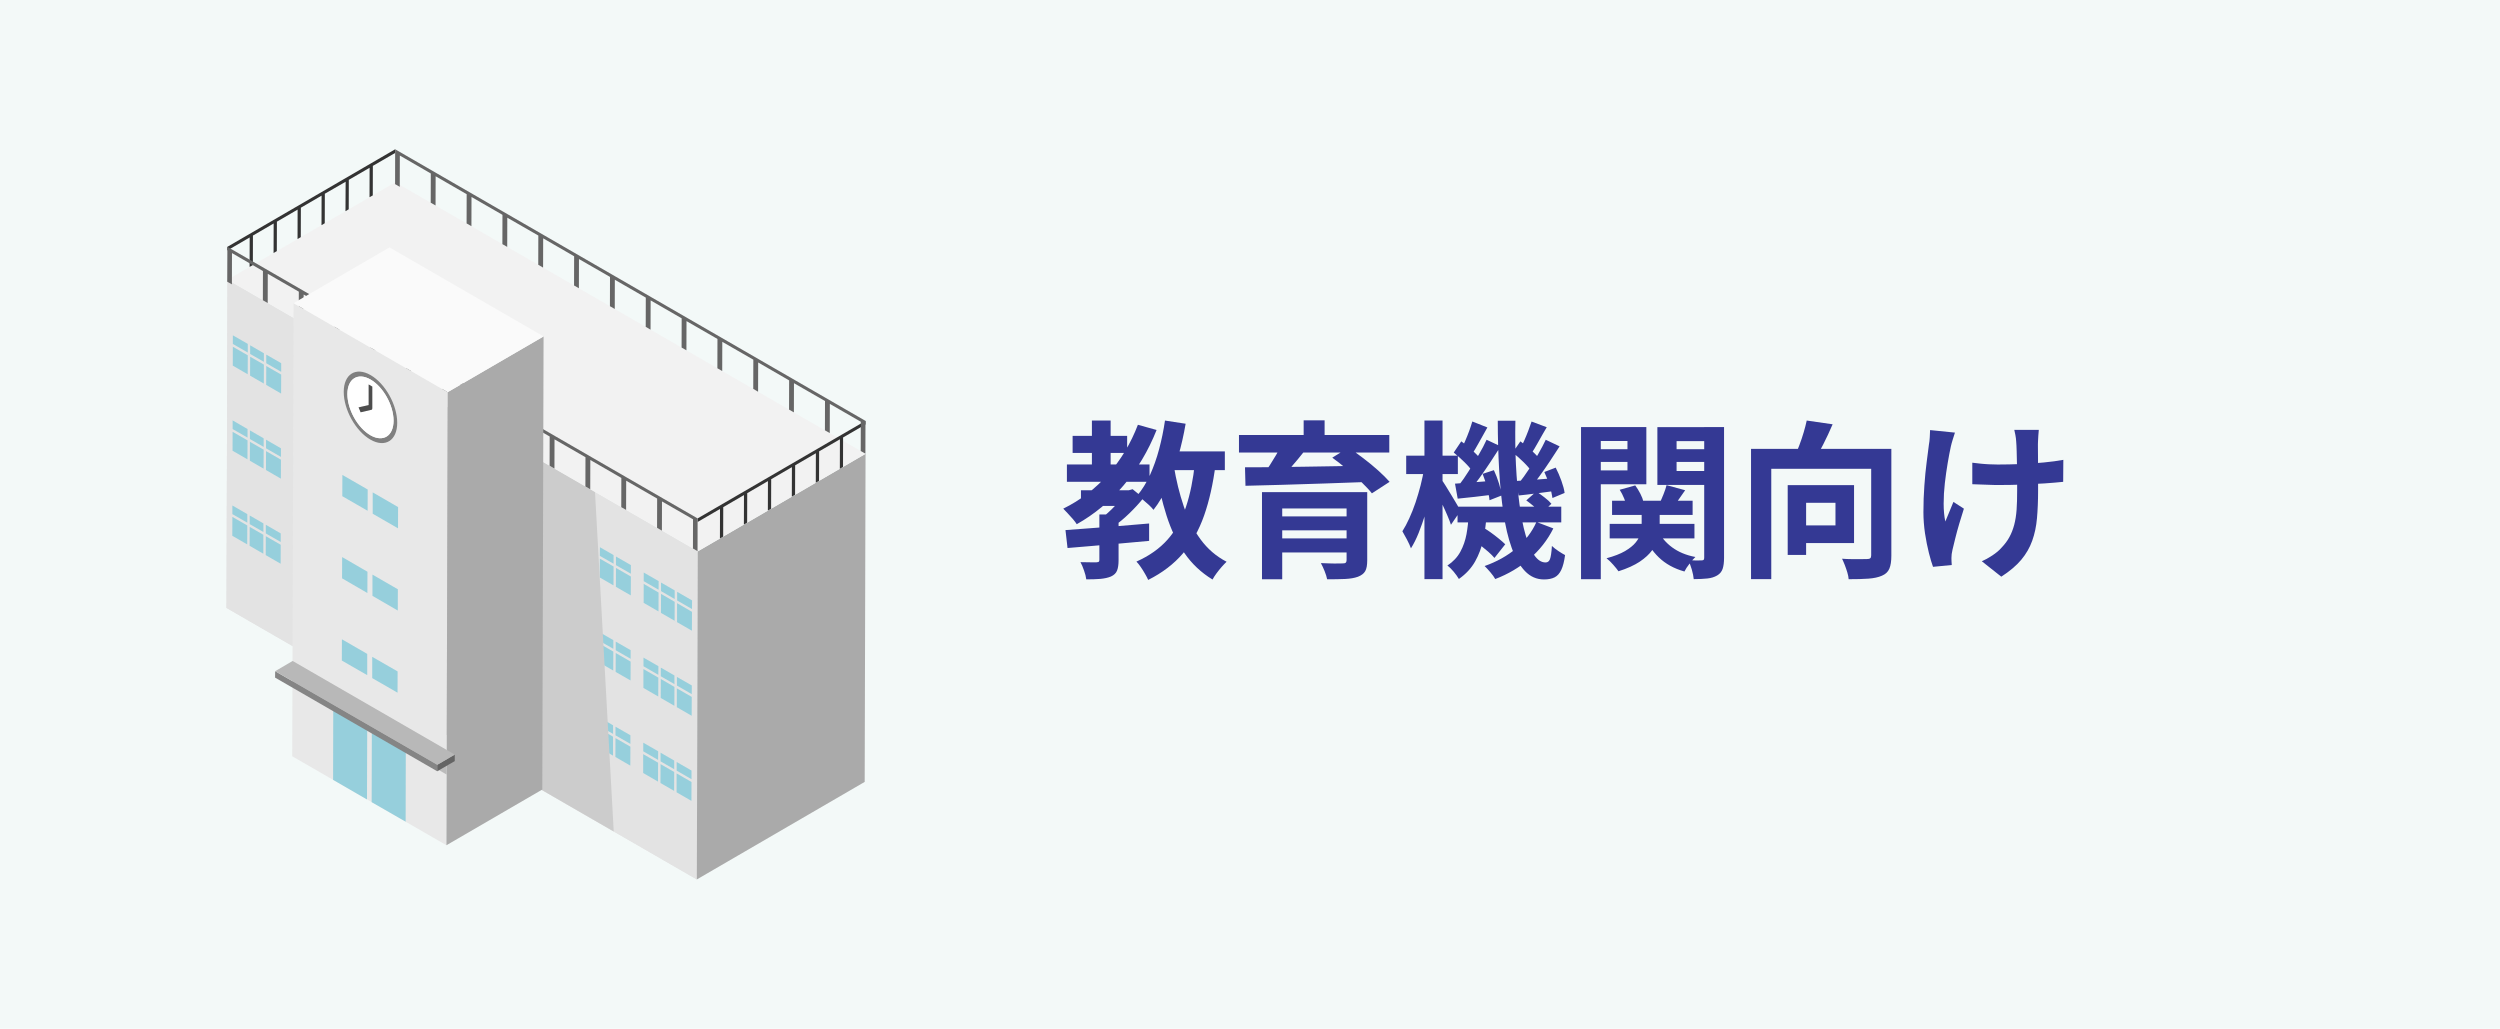
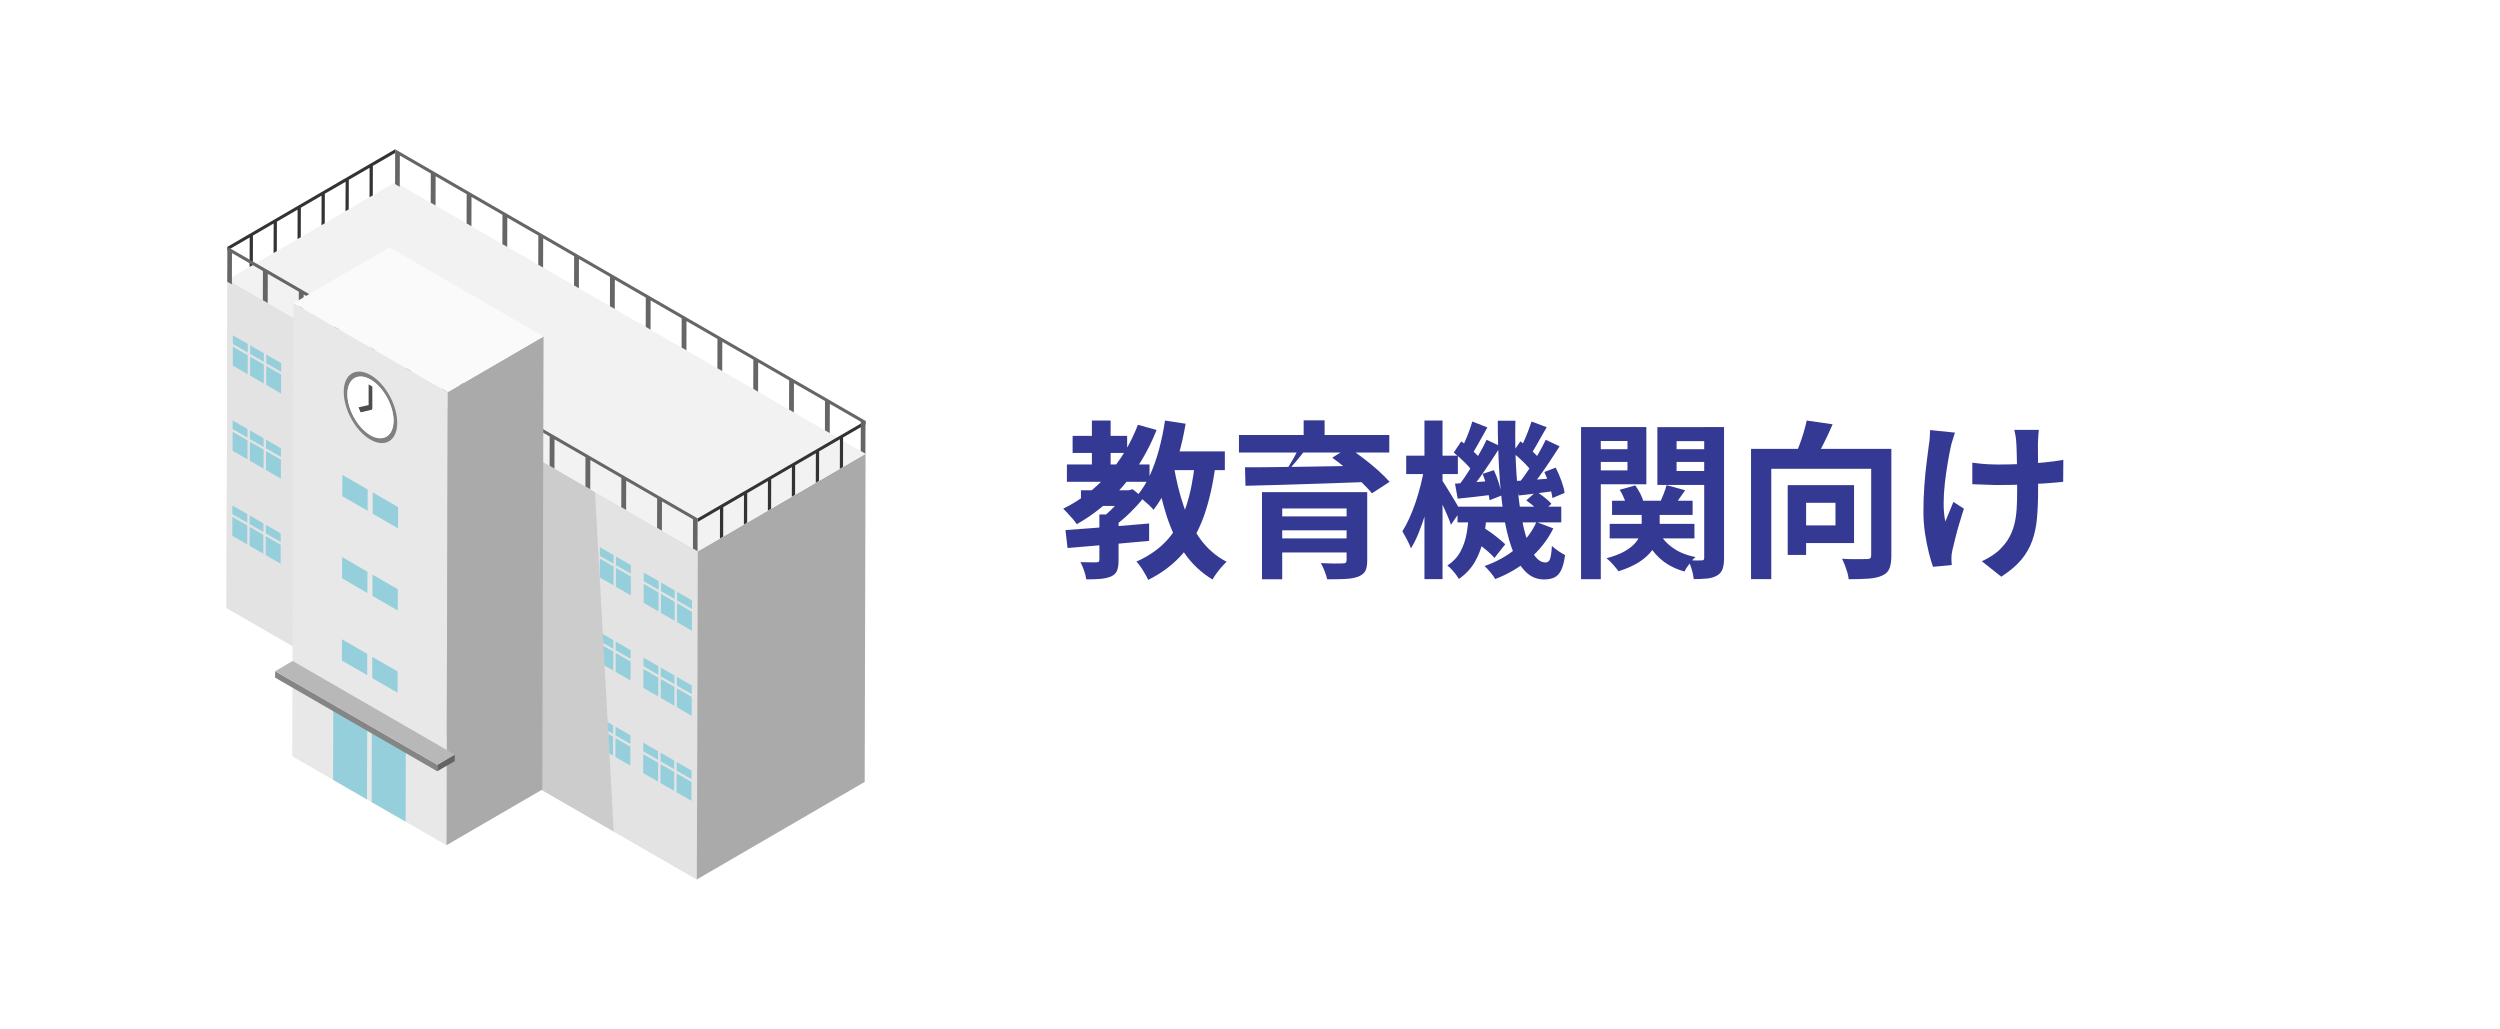
<svg xmlns="http://www.w3.org/2000/svg" id="_レイヤー_2" data-name="レイヤー 2" viewBox="0 0 315 129.62">
  <defs>
    <style>
      .cls-1 {
        fill: #96cfdc;
      }

      .cls-2 {
        fill: gray;
      }

      .cls-3 {
        fill: #e3e3e3;
      }

      .cls-4 {
        fill: #aaa;
      }

      .cls-5 {
        fill: #4d4d4d;
      }

      .cls-6 {
        isolation: isolate;
      }

      .cls-7 {
        fill: #343994;
      }

      .cls-8 {
        fill: #fff;
      }

      .cls-9 {
        fill: #646464;
      }

      .cls-10 {
        fill: #666;
      }

      .cls-11 {
        fill: #f3f9f8;
      }

      .cls-12 {
        fill: #fafafa;
      }

      .cls-13 {
        fill: #bbb;
      }

      .cls-14 {
        fill: #b8b8b8;
      }

      .cls-15 {
        fill: #858585;
      }

      .cls-16 {
        fill: #f2f2f2;
      }

      .cls-17 {
        fill: #333;
      }

      .cls-18 {
        fill: #ccc;
        mix-blend-mode: multiply;
      }

      .cls-19 {
        fill: #e8e8e8;
      }
    </style>
  </defs>
  <g id="_レイヤー_1-2" data-name="レイヤー 1">
    <g>
-       <rect class="cls-11" width="315" height="129.62" />
      <g>
        <g>
          <path class="cls-7" d="M143.37,53.52l2.36.66c-1.05,2.64-2.44,4.96-4.16,6.98s-3.69,3.65-5.9,4.89c-.1-.17-.26-.38-.47-.63s-.43-.49-.66-.73-.42-.44-.57-.6c2.16-1.06,4.04-2.5,5.65-4.32,1.61-1.82,2.86-3.9,3.76-6.26ZM134.26,66.79c.89-.07,1.92-.15,3.07-.23,1.16-.09,2.38-.18,3.66-.28,1.28-.1,2.55-.21,3.8-.32v2.19c-1.19.11-2.4.22-3.64.33-1.23.11-2.42.21-3.55.31-1.14.1-2.16.18-3.09.26l-.26-2.26ZM134.43,58.52h10.41v2.19h-10.41v-2.19ZM135.15,54.92h6.87v2.15h-6.87v-2.15ZM138.54,64.82h2.4v5.77c0,.54-.06.97-.19,1.3-.13.33-.38.57-.77.75-.38.16-.83.25-1.33.3-.5.04-1.1.06-1.78.06-.04-.33-.13-.7-.28-1.11-.14-.41-.29-.77-.45-1.06.43.01.84.02,1.23.02h.79c.16-.01.26-.04.3-.08.04-.04.06-.12.06-.23v-5.7ZM136.2,61.77h6.04v1.98h-6.04v-1.98ZM137.58,52.99h2.36v6.62h-2.36v-6.62ZM141.71,61.77h.53l.47-.13,1.36,1.11c-.51.64-1.1,1.28-1.78,1.94s-1.34,1.21-2.01,1.66c-.13-.2-.32-.43-.56-.68-.25-.25-.46-.46-.63-.62.31-.25.64-.55.98-.88.34-.33.66-.68.95-1.03.29-.35.52-.67.69-.96v-.4ZM150.54,58.3l2.62.23c-.31,2.43-.79,4.56-1.44,6.42-.65,1.85-1.54,3.44-2.67,4.78-1.14,1.33-2.6,2.45-4.38,3.34-.08-.2-.21-.45-.38-.74-.17-.3-.35-.59-.55-.88-.2-.29-.38-.52-.55-.69,1.62-.72,2.93-1.65,3.93-2.78,1-1.13,1.77-2.5,2.31-4.11.54-1.61.91-3.46,1.13-5.56ZM146.79,52.99l2.6.4c-.24,1.4-.55,2.78-.94,4.12-.38,1.34-.83,2.58-1.34,3.73s-1.1,2.15-1.77,3c-.13-.17-.32-.37-.56-.6-.25-.23-.51-.45-.78-.68-.27-.23-.5-.4-.7-.53.61-.72,1.14-1.58,1.6-2.58.45-1,.84-2.09,1.15-3.26s.56-2.37.74-3.61ZM147.9,58.71c.3,1.8.71,3.49,1.25,5.08.53,1.58,1.24,2.97,2.12,4.17.88,1.2,1.97,2.14,3.28,2.82-.18.17-.39.39-.62.65-.23.26-.44.53-.65.81-.21.28-.37.54-.5.78-1.43-.87-2.61-1.98-3.54-3.33s-1.68-2.93-2.25-4.71c-.57-1.79-1.03-3.75-1.38-5.87l2.3-.38ZM146.5,56.88h7.83v2.36h-7.83v-2.36Z" />
-           <path class="cls-7" d="M156.11,54.81h18.94v2.21h-18.94v-2.21ZM156.86,58.88c.98,0,2.08,0,3.32-.02,1.23-.01,2.54-.03,3.93-.05,1.38-.02,2.8-.05,4.26-.07,1.45-.03,2.89-.06,4.31-.08l-.13,2.06c-1.86.07-3.74.14-5.64.2-1.9.06-3.71.12-5.42.17-1.71.05-3.23.09-4.56.12l-.06-2.32ZM159.01,62.01h11.47v2.06h-8.92v8.92h-2.55v-10.98ZM161.41,56.16l2.89.75c-.51.65-1.04,1.29-1.6,1.93-.55.63-1.04,1.17-1.47,1.61l-2.04-.7c.27-.34.54-.72.81-1.14.27-.42.53-.84.78-1.27s.46-.82.63-1.17ZM160.56,65.07h10.06v1.75h-10.06v-1.75ZM160.56,67.84h10.04v1.77h-10.04v-1.77ZM164.26,52.96h2.64v2.98h-2.64v-2.98ZM169.67,62.01h2.6v8.6c0,.6-.08,1.05-.25,1.35-.17.3-.48.54-.92.71-.44.16-.98.25-1.62.28-.64.03-1.39.04-2.26.04-.06-.3-.16-.64-.32-1.03-.16-.39-.31-.73-.47-1.01.35.01.72.03,1.11.04.38.01.73.02,1.03.01.31,0,.51-.01.61-.01.2,0,.33-.03.39-.1.06-.06.1-.17.1-.31v-8.58ZM167.86,57.67l2.06-1.28c.58.4,1.2.85,1.86,1.35.66.5,1.28,1.01,1.86,1.53.58.52,1.06,1,1.45,1.44l-2.23,1.45c-.34-.43-.79-.9-1.34-1.44-.55-.53-1.15-1.07-1.8-1.61s-1.27-1.02-1.86-1.45Z" />
+           <path class="cls-7" d="M156.11,54.81h18.94v2.21h-18.94v-2.21ZM156.86,58.88c.98,0,2.08,0,3.32-.02,1.23-.01,2.54-.03,3.93-.05,1.38-.02,2.8-.05,4.26-.07,1.45-.03,2.89-.06,4.31-.08l-.13,2.06c-1.86.07-3.74.14-5.64.2-1.9.06-3.71.12-5.42.17-1.71.05-3.23.09-4.56.12l-.06-2.32ZM159.01,62.01h11.47v2.06h-8.92v8.92h-2.55v-10.98ZM161.41,56.16l2.89.75c-.51.65-1.04,1.29-1.6,1.93-.55.63-1.04,1.17-1.47,1.61c.27-.34.54-.72.81-1.14.27-.42.53-.84.78-1.27s.46-.82.63-1.17ZM160.56,65.07h10.06v1.75h-10.06v-1.75ZM160.56,67.84h10.04v1.77h-10.04v-1.77ZM164.26,52.96h2.64v2.98h-2.64v-2.98ZM169.67,62.01h2.6v8.6c0,.6-.08,1.05-.25,1.35-.17.3-.48.54-.92.71-.44.16-.98.25-1.62.28-.64.03-1.39.04-2.26.04-.06-.3-.16-.64-.32-1.03-.16-.39-.31-.73-.47-1.01.35.01.72.03,1.11.04.38.01.73.02,1.03.01.31,0,.51-.01.61-.01.2,0,.33-.03.39-.1.06-.06.1-.17.1-.31v-8.58ZM167.86,57.67l2.06-1.28c.58.4,1.2.85,1.86,1.35.66.5,1.28,1.01,1.86,1.53.58.52,1.06,1,1.45,1.44l-2.23,1.45c-.34-.43-.79-.9-1.34-1.44-.55-.53-1.15-1.07-1.8-1.61s-1.27-1.02-1.86-1.45Z" />
          <path class="cls-7" d="M179.44,59.03l1.32.45c-.13.82-.29,1.69-.49,2.59-.2.9-.43,1.78-.68,2.65s-.54,1.67-.84,2.43c-.3.75-.63,1.4-.97,1.94-.11-.31-.28-.68-.5-1.1-.22-.42-.42-.77-.58-1.05.3-.47.59-1.01.87-1.63.28-.62.55-1.28.79-2,.24-.72.45-1.44.64-2.17.18-.73.33-1.43.45-2.1ZM177.18,57.41h6.51v2.32h-6.51v-2.32ZM179.48,52.99h2.28v19.98h-2.28v-19.98ZM181.63,60.43c.11.14.28.39.51.76.23.36.47.76.73,1.19.26.43.5.83.71,1.19.21.36.36.62.45.78l-1.21,1.77c-.1-.31-.24-.68-.43-1.12s-.38-.88-.6-1.34-.42-.89-.62-1.3c-.2-.4-.35-.73-.47-.99l.92-.94ZM185.05,64.88h2.26c-.07,1.08-.21,2.11-.42,3.11-.21.99-.55,1.91-1.03,2.76s-1.16,1.58-2.04,2.2c-.16-.27-.37-.57-.65-.91-.28-.33-.54-.59-.8-.78.72-.48,1.27-1.06,1.64-1.75.37-.68.62-1.42.77-2.21.14-.79.23-1.6.28-2.43ZM183.18,57.01l.94-1.4c.44.31.9.68,1.37,1.11.47.43.83.81,1.07,1.15l-1,1.58c-.23-.35-.57-.76-1.04-1.22-.47-.46-.92-.86-1.34-1.2ZM183.33,60.94c.64-.04,1.37-.1,2.2-.16.83-.06,1.69-.13,2.59-.2l.04,1.74c-.78.1-1.55.19-2.31.28-.76.08-1.49.16-2.18.23l-.34-1.89ZM183.65,63.84h13.07v1.98h-13.07v-1.98ZM187.31,55.41l1.77.83c-.4.62-.82,1.28-1.28,1.97-.45.69-.91,1.35-1.36,1.98-.45.63-.89,1.19-1.3,1.67l-1.32-.72c.4-.51.81-1.1,1.23-1.77s.84-1.35,1.25-2.04.74-1.33,1.01-1.92ZM185.52,53.11l1.89.75c-.34.6-.68,1.21-1.03,1.84s-.66,1.17-.95,1.61l-1.36-.6c.17-.33.35-.7.53-1.12s.36-.85.52-1.29c.16-.44.29-.84.39-1.19ZM185.4,67.88l1.28-1.53c.35.2.72.43,1.1.7s.73.54,1.06.81c.33.27.61.51.82.72l-1.36,1.72c-.2-.24-.46-.5-.79-.79-.33-.28-.67-.57-1.04-.86s-.72-.55-1.06-.78ZM186.8,59.71l1.43-.47c.24.51.45,1.07.64,1.67.18.6.3,1.11.34,1.52l-1.53.6c-.04-.44-.15-.97-.31-1.6-.16-.62-.35-1.2-.56-1.72ZM193.59,65.77l2.13.81c-.74,1.48-1.74,2.75-3,3.83-1.26,1.08-2.7,1.93-4.32,2.55-.13-.24-.33-.52-.61-.85-.28-.33-.52-.59-.73-.79,1.53-.54,2.86-1.28,3.99-2.23,1.13-.95,1.98-2.06,2.54-3.32ZM188.71,53.01h2.23c-.04,1.94-.02,3.8.07,5.58.09,1.77.24,3.41.44,4.91.2,1.5.45,2.79.77,3.89.31,1.1.68,1.96,1.1,2.56.42.61.89.92,1.42.92.26,0,.44-.13.55-.4s.2-.83.25-1.68c.24.23.52.44.83.65.31.21.59.37.83.5-.11.81-.27,1.43-.48,1.87-.21.44-.48.75-.83.93-.35.18-.8.27-1.35.27-.92,0-1.72-.35-2.39-1.05-.67-.7-1.23-1.68-1.68-2.94-.45-1.25-.79-2.72-1.04-4.4s-.43-3.5-.54-5.47-.17-4-.17-6.12ZM190.61,57.01l.96-1.4c.44.31.9.68,1.37,1.11s.83.81,1.05,1.15l-.98,1.58c-.23-.35-.57-.76-1.04-1.22-.47-.46-.92-.86-1.36-1.2ZM190.99,60.6c.65-.03,1.38-.07,2.19-.14.81-.06,1.66-.13,2.55-.2l.04,1.62c-.78.1-1.54.2-2.28.3-.74.1-1.45.18-2.13.25l-.38-1.83ZM194.76,55.41l1.75.83c-.38.6-.79,1.22-1.22,1.87s-.87,1.28-1.3,1.87c-.43.6-.84,1.12-1.22,1.58l-1.34-.75c.38-.47.78-1.02,1.19-1.65.41-.63.81-1.28,1.19-1.94.38-.66.7-1.27.96-1.82ZM192.97,53.11l1.92.72c-.35.6-.71,1.21-1.05,1.83s-.66,1.15-.95,1.58l-1.36-.62c.17-.33.34-.69.52-1.1.18-.4.35-.82.51-1.24s.3-.82.42-1.17ZM192.31,63.05l1.26-1.11c.34.21.7.46,1.06.75.37.28.65.55.85.79l-1.32,1.21c-.18-.24-.46-.52-.82-.83-.36-.31-.71-.58-1.03-.81ZM194.59,59.47l1.43-.55c.27.53.51,1.08.72,1.67.21.59.35,1.1.4,1.52l-1.53.64c-.06-.44-.18-.97-.37-1.58-.19-.62-.41-1.18-.65-1.69Z" />
          <path class="cls-7" d="M199.21,53.81h2.49v19.17h-2.49v-19.17ZM200.48,56.6h5.34v1.6h-5.34v-1.6ZM200.72,53.81h6.72v7.21h-6.72v-1.75h4.34v-3.7h-4.34v-1.77ZM206.84,63.96h2.28v2.3c0,.5-.07,1.01-.2,1.53-.14.53-.38,1.04-.75,1.54-.36.5-.88.98-1.56,1.44-.68.45-1.57.86-2.68,1.21-.16-.23-.38-.5-.67-.83s-.57-.6-.84-.81c.96-.25,1.74-.56,2.33-.9.59-.35,1.04-.71,1.34-1.08.31-.38.51-.75.61-1.12.1-.37.15-.72.15-1.04v-2.23ZM202.82,66.01h10.68v1.83h-10.68v-1.83ZM203.12,63.09h10.15v1.79h-10.15v-1.79ZM204.08,61.71l1.96-.55c.23.31.44.66.64,1.04.2.38.33.73.4,1.04l-2.09.6c-.07-.3-.19-.64-.35-1.04s-.35-.76-.56-1.09ZM208.91,66.82c.38.84.97,1.55,1.77,2.14s1.77,1,2.94,1.22c-.23.21-.48.5-.75.86-.28.36-.49.68-.63.97-1.31-.37-2.38-.96-3.23-1.78-.85-.82-1.5-1.82-1.94-3.01l1.85-.4ZM216.04,53.81v1.77h-4.79v3.77h4.79v1.75h-7.21v-7.28h7.21ZM209.99,61.13l2.34.64c-.3.41-.58.81-.84,1.2-.26.39-.5.73-.71,1.03l-1.68-.58c.17-.34.34-.73.51-1.16.17-.43.3-.81.38-1.14ZM210.29,56.6h5.36v1.6h-5.36v-1.6ZM214.72,53.81h2.51v16.47c0,.58-.06,1.05-.18,1.4-.12.35-.35.63-.69.83-.34.2-.75.33-1.23.38s-1.06.08-1.72.08c-.03-.34-.11-.74-.24-1.2-.14-.46-.28-.85-.44-1.18.34.01.68.02,1.01.03.33,0,.55,0,.65-.01.14,0,.23-.03.28-.08.04-.06.06-.15.06-.28v-16.45Z" />
          <path class="cls-7" d="M220.63,56.56h16.02v2.51h-13.47v13.9h-2.55v-16.41ZM225.25,61.13h2.32v8.79h-2.32v-8.79ZM227.66,52.99l3.25.47c-.37.87-.76,1.71-1.18,2.53-.42.82-.8,1.52-1.14,2.08l-2.47-.53c.2-.44.4-.92.6-1.45.2-.52.38-1.06.54-1.6s.29-1.04.39-1.51ZM226.25,61.13h7.36v7.3h-7.36v-2.23h5.02v-2.85h-5.02v-2.21ZM235.76,56.56h2.55v13.47c0,.68-.08,1.22-.25,1.62s-.48.7-.94.89c-.45.2-1.02.32-1.7.37s-1.51.07-2.49.07c-.01-.24-.07-.52-.16-.83-.09-.31-.2-.62-.32-.94-.12-.31-.24-.58-.35-.81.43.03.85.05,1.27.05.42,0,.8,0,1.14,0s.58-.01.72-.01c.2,0,.34-.03.42-.1.08-.06.12-.19.12-.37v-13.43Z" />
          <path class="cls-7" d="M246.32,54.52c-.08.26-.18.55-.28.88-.1.33-.18.61-.23.84-.13.58-.26,1.28-.4,2.1s-.26,1.66-.36,2.54c-.1.88-.15,1.74-.15,2.58s.07,1.59.21,2.25c.14-.33.3-.72.49-1.18s.36-.89.53-1.29l1.32.85c-.2.61-.39,1.24-.58,1.88s-.36,1.26-.5,1.83c-.14.58-.26,1.07-.36,1.48-.04.16-.07.34-.1.54-.02.21-.03.37-.03.5,0,.1,0,.23.01.4,0,.17.02.33.03.47l-2.36.23c-.16-.42-.33-1.01-.52-1.75-.19-.75-.35-1.57-.49-2.47-.13-.9-.2-1.79-.2-2.67,0-1.16.04-2.28.12-3.36s.17-2.06.29-2.95.21-1.61.28-2.18c.06-.3.09-.61.11-.95.01-.33.03-.63.04-.9l3.15.32ZM248.51,58.3c.34.04.69.08,1.04.12s.71.06,1.07.08c.36.02.73.03,1.1.03.92,0,1.89-.02,2.89-.06,1.01-.04,1.98-.11,2.92-.2.94-.09,1.75-.2,2.45-.33l-.02,2.77c-.67.07-1.45.14-2.36.2-.91.06-1.86.11-2.86.15s-1.98.05-2.95.05c-.3,0-.64,0-1.02-.02-.38-.01-.77-.03-1.15-.04-.38-.01-.75-.03-1.11-.04v-2.7ZM256.89,54.16c-.03.23-.05.46-.06.71s-.03.49-.04.73c-.01.2-.02.5-.01.9,0,.4.01.86.01,1.36v1.53c0,.52,0,1,.01,1.44,0,.44,0,.78,0,1.02,0,1.26-.05,2.41-.14,3.44-.09,1.03-.29,1.98-.6,2.84-.31.87-.77,1.67-1.38,2.4s-1.46,1.45-2.52,2.13l-2.45-1.94c.4-.17.84-.42,1.32-.73.48-.32.87-.64,1.15-.97.41-.43.75-.87,1-1.34.26-.47.46-.99.61-1.55.15-.57.25-1.2.3-1.89.05-.69.07-1.5.07-2.4v-1.45c0-.58,0-1.18-.02-1.81-.01-.62-.03-1.2-.04-1.73-.01-.53-.04-.94-.06-1.22-.01-.27-.05-.54-.1-.81-.05-.27-.1-.49-.14-.66h3.09Z" />
        </g>
        <g>
          <g class="cls-6">
            <g>
              <polygon class="cls-3" points="87.92 69.47 87.8 110.81 28.54 76.6 28.66 35.25 87.92 69.47" />
              <polygon class="cls-3" points="87.92 69.47 87.8 110.81 28.54 76.6 28.66 35.25 87.92 69.47" />
              <g>
                <polygon class="cls-1" points="33.55 45.77 35.43 46.85 35.43 45.76 33.55 44.68 33.55 45.77" />
                <polygon class="cls-1" points="31.52 44.95 31.51 47.33 31.21 47.16 31.22 44.77 29.34 43.69 29.34 43.34 31.22 44.42 31.22 43.33 29.34 42.25 29.33 46.07 33.24 48.33 33.25 45.94 31.52 44.95" />
                <polygon class="cls-1" points="33.25 45.59 33.25 44.51 31.52 43.51 31.52 44.6 33.25 45.59" />
                <polygon class="cls-1" points="33.54 48.5 35.42 49.59 35.43 47.2 33.55 46.12 33.54 48.5" />
                <polygon class="cls-1" points="41.25 52.95 43.12 54.03 43.13 51.65 41.25 50.57 41.25 52.95" />
                <polygon class="cls-1" points="40.95 50.39 39.23 49.4 39.22 51.78 41.13 52.88 40.94 52.77 40.95 50.39" />
                <polygon class="cls-1" points="38.92 49.22 37.05 48.14 37.05 47.79 38.92 48.87 38.93 47.78 37.05 46.7 37.04 50.52 39.19 51.76 38.91 51.6 38.92 49.22" />
                <polygon class="cls-1" points="40.95 50.04 40.95 48.95 39.23 47.96 39.23 49.05 40.95 50.04" />
                <polygon class="cls-1" points="41.26 50.22 43.13 51.3 43.14 50.21 41.26 49.13 41.26 50.22" />
                <polygon class="cls-1" points="48.66 54.49 48.66 53.4 46.93 52.41 46.93 53.49 48.66 54.49" />
                <polygon class="cls-1" points="48.95 57.4 50.83 58.48 50.84 56.1 48.96 55.02 48.95 57.4" />
                <polygon class="cls-1" points="48.66 54.84 46.93 53.84 46.92 56.23 48.87 57.35 48.65 57.22 48.66 54.84" />
                <polygon class="cls-1" points="50.84 55.75 50.84 54.66 48.96 53.58 48.96 54.67 50.84 55.75" />
                <polygon class="cls-1" points="44.74 54.97 45.74 55.54 46.73 56.12 46.62 56.05 46.63 53.67 44.75 52.58 44.75 52.24 46.63 53.32 46.63 52.23 45.75 51.72 44.75 51.15 44.74 54.97" />
                <polygon class="cls-1" points="85.01 75.48 85.01 74.39 83.29 73.4 83.29 74.48 85.01 75.48" />
                <polygon class="cls-1" points="81.11 73.57 81.11 73.23 82.98 74.31 82.99 73.22 81.11 72.14 81.1 75.96 82.97 77.04 82.98 74.66 81.11 73.57" />
                <polygon class="cls-1" points="85.31 78.39 85 78.21 85.01 75.83 83.29 74.83 83.28 77.22 83.1 77.12 87.18 79.47 87.19 77.09 85.31 76 85.31 78.39" />
                <polygon class="cls-1" points="85.32 75.66 87.19 76.74 87.2 75.65 85.32 74.57 85.32 75.66" />
                <polygon class="cls-1" points="75.58 70.39 75.57 72.77 75.41 72.67 77.3 73.76 77.31 71.38 75.58 70.39" />
                <polygon class="cls-1" points="77.61 71.21 79.49 72.29 79.49 71.2 77.61 70.12 77.61 71.21" />
                <polygon class="cls-1" points="77.6 73.94 77.43 73.84 79.48 75.02 79.49 72.64 77.61 71.56 77.6 73.94" />
                <polygon class="cls-1" points="77.31 71.03 77.31 69.94 75.59 68.95 75.58 70.04 77.31 71.03" />
                <polygon class="cls-1" points="73.4 69.13 73.39 71.51 75.27 72.59 75.28 70.21 73.4 69.13" />
                <polygon class="cls-1" points="75.28 69.86 75.28 68.77 73.4 67.69 73.4 68.85 73.4 68.78 75.28 69.86" />
                <polygon class="cls-1" points="69.9 69.49 69.81 69.44 70.78 70 71.78 70.58 71.78 68.19 69.9 67.11 69.9 69.49" />
                <polygon class="cls-1" points="69.91 66.76 71.78 67.84 71.79 66.75 70.79 66.18 69.91 65.67 69.91 66.76" />
                <polygon class="cls-1" points="65.7 64.68 65.69 67.06 67.57 68.14 67.57 65.76 65.7 64.68" />
                <polygon class="cls-1" points="67.88 65.94 67.87 68.32 69.59 69.32 69.6 66.93 67.88 65.94" />
                <polygon class="cls-1" points="69.6 66.58 69.61 65.5 67.88 64.5 67.88 65.59 69.6 66.58" />
                <polygon class="cls-1" points="67.57 65.41 67.58 64.32 65.7 63.24 65.7 64.4 65.7 64.33 67.57 65.41" />
                <polygon class="cls-1" points="33.51 59.22 33.21 59.05 33.22 56.66 31.49 55.67 31.48 58.05 31.18 57.88 31.19 55.49 29.31 54.41 29.3 56.79 35.39 60.31 35.4 57.92 33.52 56.84 33.51 59.22" />
                <polygon class="cls-1" points="31.19 54.06 29.31 52.97 29.31 54.06 31.19 55.14 31.19 54.06" />
                <polygon class="cls-1" points="33.22 56.31 33.22 55.23 31.49 54.23 31.49 55.32 33.22 56.31" />
                <polygon class="cls-1" points="33.52 56.49 35.4 57.57 35.4 56.49 33.52 55.4 33.52 56.49" />
                <polygon class="cls-1" points="41.22 63.67 43.09 64.75 43.1 62.37 41.22 61.29 41.22 63.67" />
                <polygon class="cls-1" points="41.23 60.94 43.1 62.02 43.1 60.93 41.23 59.85 41.23 60.94" />
                <polygon class="cls-1" points="38.9 58.5 37.02 57.42 37.02 58.51 38.89 59.59 38.9 58.5" />
                <polygon class="cls-1" points="40.92 60.76 40.92 59.68 39.2 58.68 39.2 59.77 40.92 60.76" />
                <polygon class="cls-1" points="40.92 61.11 39.2 60.12 39.19 62.5 38.88 62.32 38.89 59.94 37.01 58.86 37.01 61.24 41.21 63.67 40.91 63.5 40.92 61.11" />
-                 <polygon class="cls-1" points="44.71 65.69 45.71 66.27 46.59 66.77 46.6 64.39 44.72 63.31 44.72 62.96 46.6 64.04 46.6 62.95 45.72 62.45 44.72 61.87 44.71 65.69" />
                <polygon class="cls-1" points="48.62 65.56 46.9 64.56 46.89 66.95 48.77 68.03 48.62 67.94 48.62 65.56" />
                <polygon class="cls-1" points="48.63 65.21 48.63 64.12 46.9 63.13 46.9 64.22 48.63 65.21" />
                <polygon class="cls-1" points="50.81 66.47 50.81 65.38 48.93 64.3 48.93 65.39 50.81 66.47" />
                <polygon class="cls-1" points="48.92 68.12 50.8 69.2 50.81 66.82 48.93 65.74 48.92 68.12" />
                <polygon class="cls-1" points="83.26 85.55 83.25 87.94 84.97 88.93 84.98 86.55 83.26 85.55" />
                <polygon class="cls-1" points="85.28 89.11 85.15 89.03 87.15 90.19 87.16 87.81 85.28 86.73 85.28 89.11" />
                <polygon class="cls-1" points="85.29 86.38 87.16 87.46 87.17 86.37 85.29 85.29 85.29 86.38" />
                <polygon class="cls-1" points="84.98 86.2 84.98 85.11 83.26 84.12 83.26 85.21 84.98 86.2" />
                <polygon class="cls-1" points="81.07 84.3 81.07 86.68 82.94 87.76 82.95 85.38 81.07 84.3" />
                <polygon class="cls-1" points="82.95 85.03 82.96 83.94 81.08 82.86 81.08 84.02 81.08 83.95 82.95 85.03" />
                <polygon class="cls-1" points="75.25 80.58 75.25 79.49 73.37 78.41 73.37 79.58 73.37 79.5 75.25 80.58" />
                <polygon class="cls-1" points="77.58 81.93 79.46 83.01 79.46 81.92 77.58 80.84 77.58 81.93" />
                <polygon class="cls-1" points="75.25 80.93 73.37 79.85 73.36 82.23 75.31 83.35 75.24 83.31 75.25 80.93" />
                <polygon class="cls-1" points="75.55 81.11 75.54 83.49 77.27 84.49 77.28 82.1 75.55 81.11" />
                <polygon class="cls-1" points="77.28 81.75 77.28 80.66 75.56 79.67 75.55 80.76 77.28 81.75" />
                <polygon class="cls-1" points="77.57 84.66 79.45 85.74 79.46 83.36 77.58 82.28 77.57 84.66" />
                <polygon class="cls-1" points="69.57 77.3 69.57 76.22 67.85 75.22 67.85 76.31 69.57 77.3" />
                <polygon class="cls-1" points="67.85 76.66 67.84 79.04 69.56 80.04 69.57 77.65 67.85 76.66" />
                <polygon class="cls-1" points="69.87 80.21 70.75 80.72 71.74 81.3 71.75 78.91 69.87 77.83 69.87 80.21" />
                <polygon class="cls-1" points="69.88 77.48 71.75 78.56 71.76 77.48 70.76 76.9 69.88 76.39 69.88 77.48" />
                <polygon class="cls-1" points="65.67 75.4 65.67 75.05 67.54 76.13 67.55 75.05 65.67 73.96 65.66 77.78 67.54 78.87 67.54 76.48 65.67 75.4" />
                <polygon class="cls-1" points="31.16 65.86 31.16 64.78 29.28 63.69 29.28 64.85 29.28 64.78 31.16 65.86" />
                <polygon class="cls-1" points="33.19 67.03 33.19 65.95 31.46 64.95 31.46 66.04 33.19 67.03" />
                <polygon class="cls-1" points="33.48 69.94 33.18 69.77 33.18 67.38 31.46 66.39 31.45 68.77 31.15 68.6 31.16 66.21 29.28 65.13 29.27 67.51 35.36 71.03 35.37 68.64 33.49 67.56 33.48 69.94" />
                <polygon class="cls-1" points="33.49 67.21 35.37 68.29 35.37 67.21 33.49 66.12 33.49 67.21" />
                <polygon class="cls-1" points="41.19 74.39 40.88 74.22 40.89 71.83 39.17 70.84 39.16 73.22 38.85 73.05 38.86 70.66 36.98 69.58 36.98 71.96 43.06 75.48 43.07 73.09 41.19 72.01 41.19 74.39" />
                <polygon class="cls-1" points="40.89 71.48 40.89 70.4 39.17 69.4 39.17 70.49 40.89 71.48" />
-                 <polygon class="cls-1" points="41.19 71.66 43.07 72.74 43.07 71.66 41.2 70.57 41.19 71.66" />
                <polygon class="cls-1" points="38.86 70.31 38.86 69.22 36.99 68.14 36.99 69.3 36.99 69.23 38.86 70.31" />
                <polygon class="cls-1" points="48.6 75.93 48.6 74.84 46.87 73.85 46.87 74.94 48.6 75.93" />
                <polygon class="cls-1" points="50.78 77.19 50.78 76.1 48.9 75.02 48.9 76.11 50.78 77.19" />
                <polygon class="cls-1" points="44.69 73.68 46.57 74.76 46.57 73.67 45.69 73.17 44.69 72.59 44.69 73.68" />
                <polygon class="cls-1" points="48.89 78.84 48.59 78.66 48.59 76.28 46.87 75.29 46.86 77.67 46.56 77.49 46.57 75.11 44.69 74.03 44.68 76.41 45.68 76.99 50.77 79.92 50.78 77.54 48.9 76.46 48.89 78.84" />
                <polygon class="cls-1" points="83.23 96.28 83.22 98.66 84.94 99.65 84.95 97.27 83.23 96.28" />
                <polygon class="cls-1" points="82.92 96.1 81.04 95.02 81.04 97.4 82.94 98.5 82.91 98.48 82.92 96.1" />
                <polygon class="cls-1" points="85.25 99.83 87.12 100.91 87.13 98.53 85.25 97.45 85.25 99.83" />
                <polygon class="cls-1" points="85.26 97.1 87.13 98.18 87.13 97.09 85.26 96.01 85.26 97.1" />
                <polygon class="cls-1" points="82.92 95.75 82.93 94.66 81.05 93.58 81.05 94.74 81.05 94.67 82.92 95.75" />
                <polygon class="cls-1" points="84.95 96.92 84.95 95.83 83.23 94.84 83.23 95.93 84.95 96.92" />
                <polygon class="cls-1" points="73.34 90.57 73.34 90.22 75.22 91.3 75.22 90.21 73.34 89.13 73.33 92.95 75.21 94.03 75.22 91.65 73.34 90.57" />
                <polygon class="cls-1" points="77.25 92.47 77.25 91.39 75.52 90.39 75.52 91.48 77.25 92.47" />
                <polygon class="cls-1" points="77.55 92.65 79.43 93.73 79.43 92.64 77.55 91.56 77.55 92.65" />
                <polygon class="cls-1" points="77.54 95.38 79.42 96.47 79.43 94.08 77.55 93 77.54 95.38" />
                <polygon class="cls-1" points="75.52 91.83 75.51 94.21 77.24 95.21 77.24 92.82 75.52 91.83" />
                <polygon class="cls-1" points="65.63 86.12 65.64 85.77 67.51 86.85 67.52 85.77 65.64 84.68 65.63 88.5 67.5 89.59 67.51 87.2 65.63 86.12" />
                <polygon class="cls-1" points="67.82 87.38 67.81 89.76 69.53 90.76 69.54 88.37 67.82 87.38" />
                <polygon class="cls-1" points="69.54 88.02 69.54 86.94 67.82 85.94 67.82 87.03 69.54 88.02" />
                <polygon class="cls-1" points="69.84 90.93 70.72 91.44 71.71 92.02 71.72 89.63 69.84 88.55 69.84 90.93" />
                <polygon class="cls-1" points="69.85 88.2 71.72 89.28 71.73 88.2 70.73 87.62 69.85 87.11 69.85 88.2" />
              </g>
              <polygon class="cls-18" points="74.97 61.99 51.13 48.23 51.13 89.64 77.33 104.77 74.97 61.99" />
            </g>
            <polygon class="cls-4" points="87.92 69.47 109.06 57.18 108.95 98.52 87.8 110.81 87.92 69.47" />
            <polygon class="cls-16" points="28.66 35.25 49.81 22.97 109.06 57.18 87.92 69.47 28.66 35.25" />
          </g>
          <g class="cls-6">
            <polygon class="cls-17" points="46.98 20.9 49.79 19.27 49.79 18.81 28.65 31.1 28.64 31.56 31.46 29.92 31.45 33.63 31.86 33.4 31.87 29.68 34.48 28.16 34.47 31.88 34.88 31.64 34.89 27.93 37.5 26.41 37.49 30.12 37.9 29.88 37.91 26.17 40.52 24.65 40.51 28.37 40.92 28.13 40.93 24.41 43.55 22.9 43.53 26.61 43.94 26.37 43.95 22.66 46.57 21.14 46.56 24.85 46.97 24.62 46.98 20.9" />
            <polygon class="cls-17" points="87.9 65.32 87.9 65.77 90.72 64.13 90.71 67.85 91.12 67.61 91.13 63.9 93.74 62.38 93.73 66.09 94.14 65.85 94.15 62.14 96.76 60.62 96.75 64.33 97.16 64.1 97.17 60.38 99.78 58.86 99.77 62.58 100.18 62.34 100.19 58.63 102.8 57.11 102.79 60.82 103.2 60.59 103.21 56.87 105.83 55.35 105.82 59.07 106.22 58.83 106.23 55.12 109.05 53.48 109.05 53.03 87.9 65.32" />
            <polygon class="cls-10" points="109.05 53.03 49.79 18.81 49.78 23.2 50.37 23.54 50.37 23.29 49.81 22.97 50.37 23.29 50.38 19.6 54.28 21.86 54.27 25.54 54.88 25.89 54.89 22.21 58.8 24.47 58.79 28.15 59.4 28.5 59.41 24.82 63.31 27.07 63.3 30.76 63.91 31.11 63.92 27.43 67.83 29.68 67.82 33.36 68.43 33.72 68.44 30.03 72.34 32.29 72.33 35.97 72.94 36.32 72.95 32.64 76.86 34.89 76.85 38.58 77.46 38.93 77.47 35.25 81.37 37.5 81.36 41.18 81.97 41.54 81.98 37.85 85.89 40.11 85.88 43.79 86.49 44.14 86.5 40.46 90.4 42.71 90.39 46.4 91 46.75 91.01 43.07 94.92 45.32 94.91 49 95.52 49.36 95.53 45.67 99.43 47.93 99.42 51.61 100.03 51.96 100.04 48.28 103.95 50.53 103.94 54.22 104.55 54.57 104.56 50.89 108.46 53.14 108.45 56.83 109.04 57.16 109.05 53.03" />
            <polygon class="cls-10" points="87.9 65.32 28.65 31.1 28.63 35.49 29.22 35.83 29.22 35.58 28.66 35.25 29.22 35.58 29.23 31.89 33.13 34.15 33.12 37.83 33.73 38.18 33.74 34.5 37.65 36.75 37.64 40.44 38.25 40.79 38.26 37.11 42.16 39.36 42.15 43.05 42.76 43.4 42.78 39.71 46.68 41.97 46.67 45.65 47.28 46 47.29 42.32 51.19 44.58 51.18 48.26 51.8 48.61 51.81 44.93 55.71 47.18 55.7 50.87 56.31 51.22 56.32 47.54 60.23 49.79 60.21 53.47 60.83 53.83 60.84 50.14 64.74 52.4 64.73 56.08 65.34 56.43 65.35 52.75 69.26 55 69.25 58.69 69.86 59.04 69.87 55.36 73.77 57.61 73.76 61.29 74.37 61.65 74.38 57.96 78.29 60.22 78.28 63.9 78.89 64.25 78.9 60.57 82.8 62.82 82.79 66.51 83.4 66.86 83.41 63.18 87.32 65.43 87.31 69.11 87.89 69.45 87.9 65.32" />
          </g>
          <g class="cls-6">
            <g>
              <polygon class="cls-19" points="56.41 49.41 56.25 106.5 36.82 95.29 36.99 38.2 56.41 49.41" />
              <g>
                <g>
                  <path class="cls-2" d="M46.67,55.39c1.86,1.07,3.38.12,3.38-2.12,0-2.24-1.5-4.94-3.36-6.01-1.86-1.07-3.38-.12-3.38,2.12,0,2.24,1.5,4.94,3.36,6.01ZM46.69,47.82c1.6.93,2.9,3.25,2.9,5.19,0,1.93-1.31,2.75-2.92,1.83-1.6-.93-2.9-3.25-2.9-5.19,0-1.93,1.31-2.75,2.92-1.83Z" />
                  <path class="cls-8" d="M46.69,47.82c-1.6-.93-2.91-.1-2.92,1.83,0,1.93,1.29,4.26,2.9,5.19,1.6.93,2.91.1,2.92-1.83,0-1.93-1.29-4.26-2.9-5.19ZM46.91,51.46c0,.09-.04.16-.1.17l-1.37.32-.13-.31h0s0,0,0,0l-.13-.31.3-.07.97-.22v-1.95s0-.65,0-.65l.46.27v2.75Z" />
                  <path class="cls-5" d="M46.91,51.46v-2.75s-.46-.27-.46-.27v.65s0,1.95,0,1.95l-.97.22-.3.07.13.31h0s.13.31.13.31l1.37-.32c.06-.01.1-.08.1-.17Z" />
                </g>
                <polygon class="cls-1" points="46.33 61.68 43.14 59.84 43.13 62.52 46.32 64.36 46.33 61.68" />
                <polygon class="cls-1" points="46.96 64.73 50.15 66.57 50.16 63.89 46.96 62.04 46.96 64.73" />
                <polygon class="cls-1" points="46.3 72.04 43.11 70.19 43.1 72.87 46.29 74.72 46.3 72.04" />
                <polygon class="cls-1" points="46.93 75.08 50.12 76.93 50.13 74.25 46.93 72.4 46.93 75.08" />
                <polygon class="cls-1" points="46.27 85.07 46.27 82.39 43.08 80.55 43.07 83.23 46.27 85.07" />
                <polygon class="cls-1" points="46.9 85.44 50.09 87.28 50.1 84.6 46.9 82.76 46.9 85.44" />
                <polygon class="cls-1" points="41.99 89.34 41.97 98.26 46.24 100.73 46.27 91.81 41.99 89.34" />
                <polygon class="cls-1" points="46.85 92.15 46.83 101.07 51.11 103.53 51.13 94.62 46.85 92.15" />
-                 <polygon class="cls-13" points="41.99 89.34 46.27 91.81 46.85 92.15 51.13 94.62 55.82 97.33 56.27 97.59 56.28 94.58 55.83 94.32 37.31 83.63 36.86 83.37 36.85 86.37 37.3 86.63 41.99 89.34" />
              </g>
            </g>
            <polygon class="cls-4" points="56.41 49.41 68.49 42.39 68.33 99.48 56.25 106.5 56.41 49.41" />
            <polygon class="cls-12" points="36.99 38.2 49.07 31.17 68.49 42.39 56.41 49.41 36.99 38.2" />
          </g>
          <g>
            <polygon class="cls-15" points="55.1 96.36 55.09 97.18 34.66 85.38 34.67 84.57 55.1 96.36" />
            <polygon class="cls-9" points="55.1 96.36 57.3 95.08 57.3 95.9 55.09 97.18 55.1 96.36" />
            <polygon class="cls-14" points="34.67 84.57 36.87 83.28 57.3 95.08 55.1 96.36 34.67 84.57" />
          </g>
        </g>
      </g>
    </g>
  </g>
</svg>